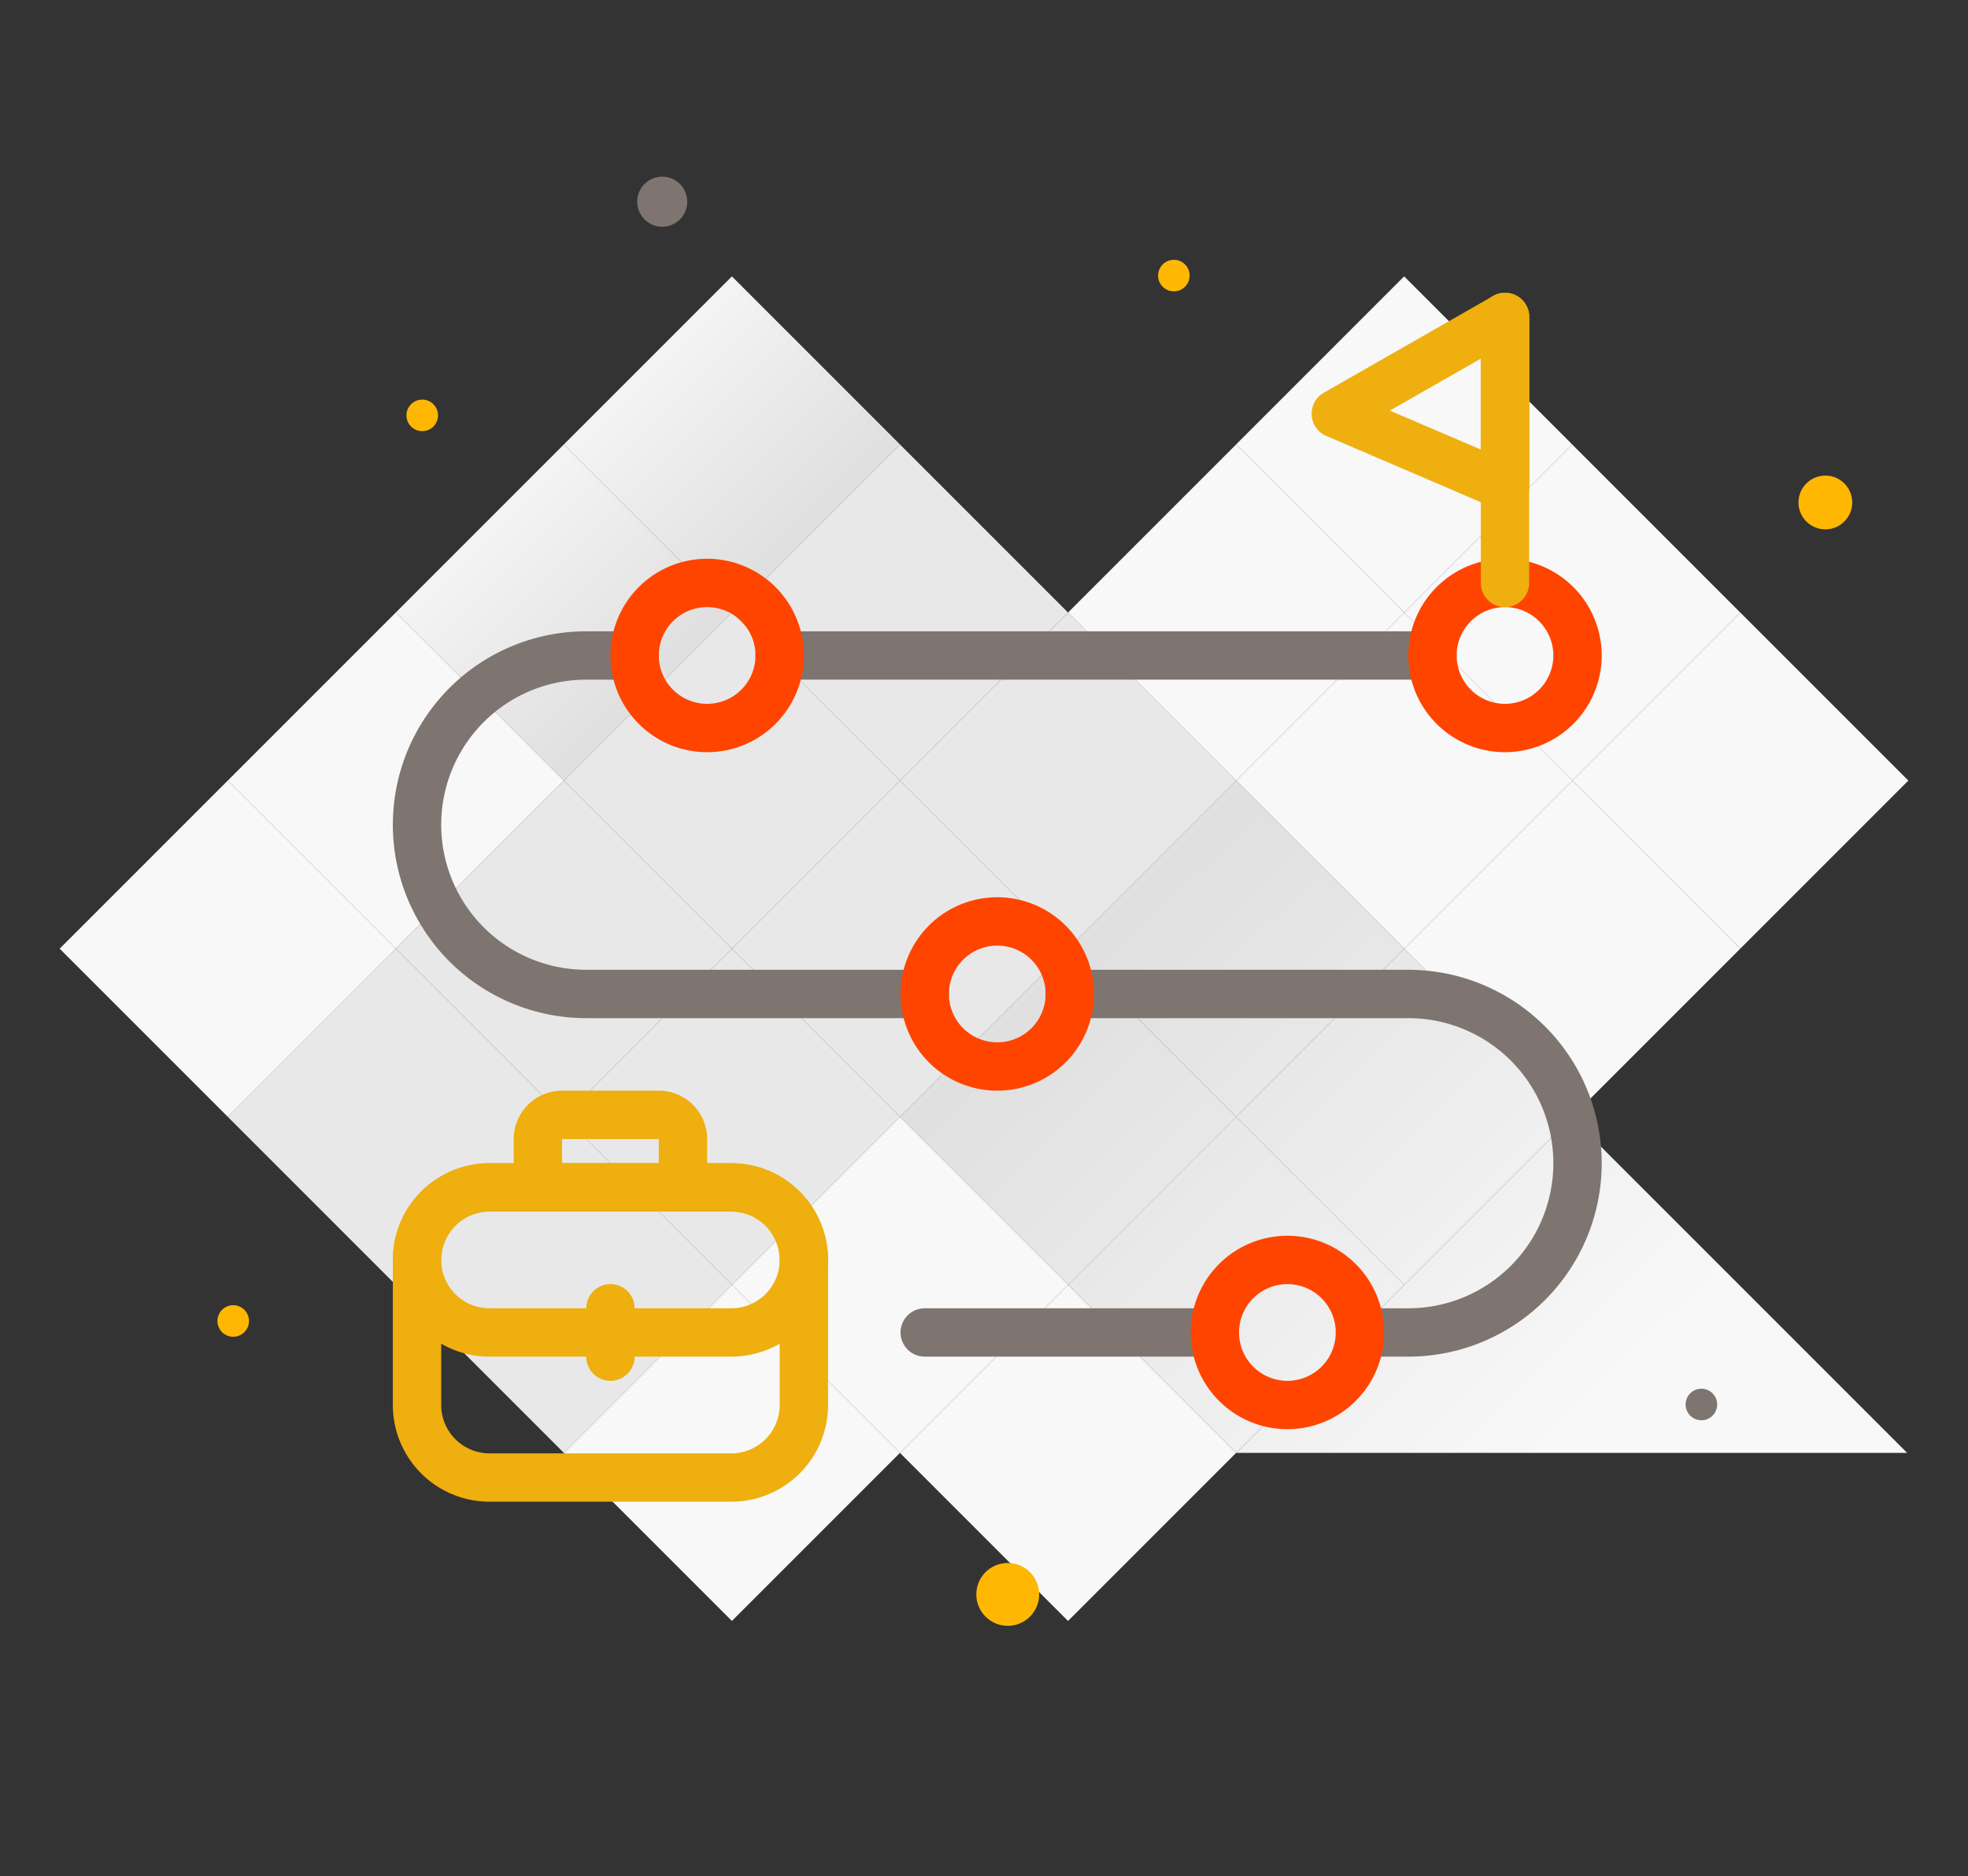
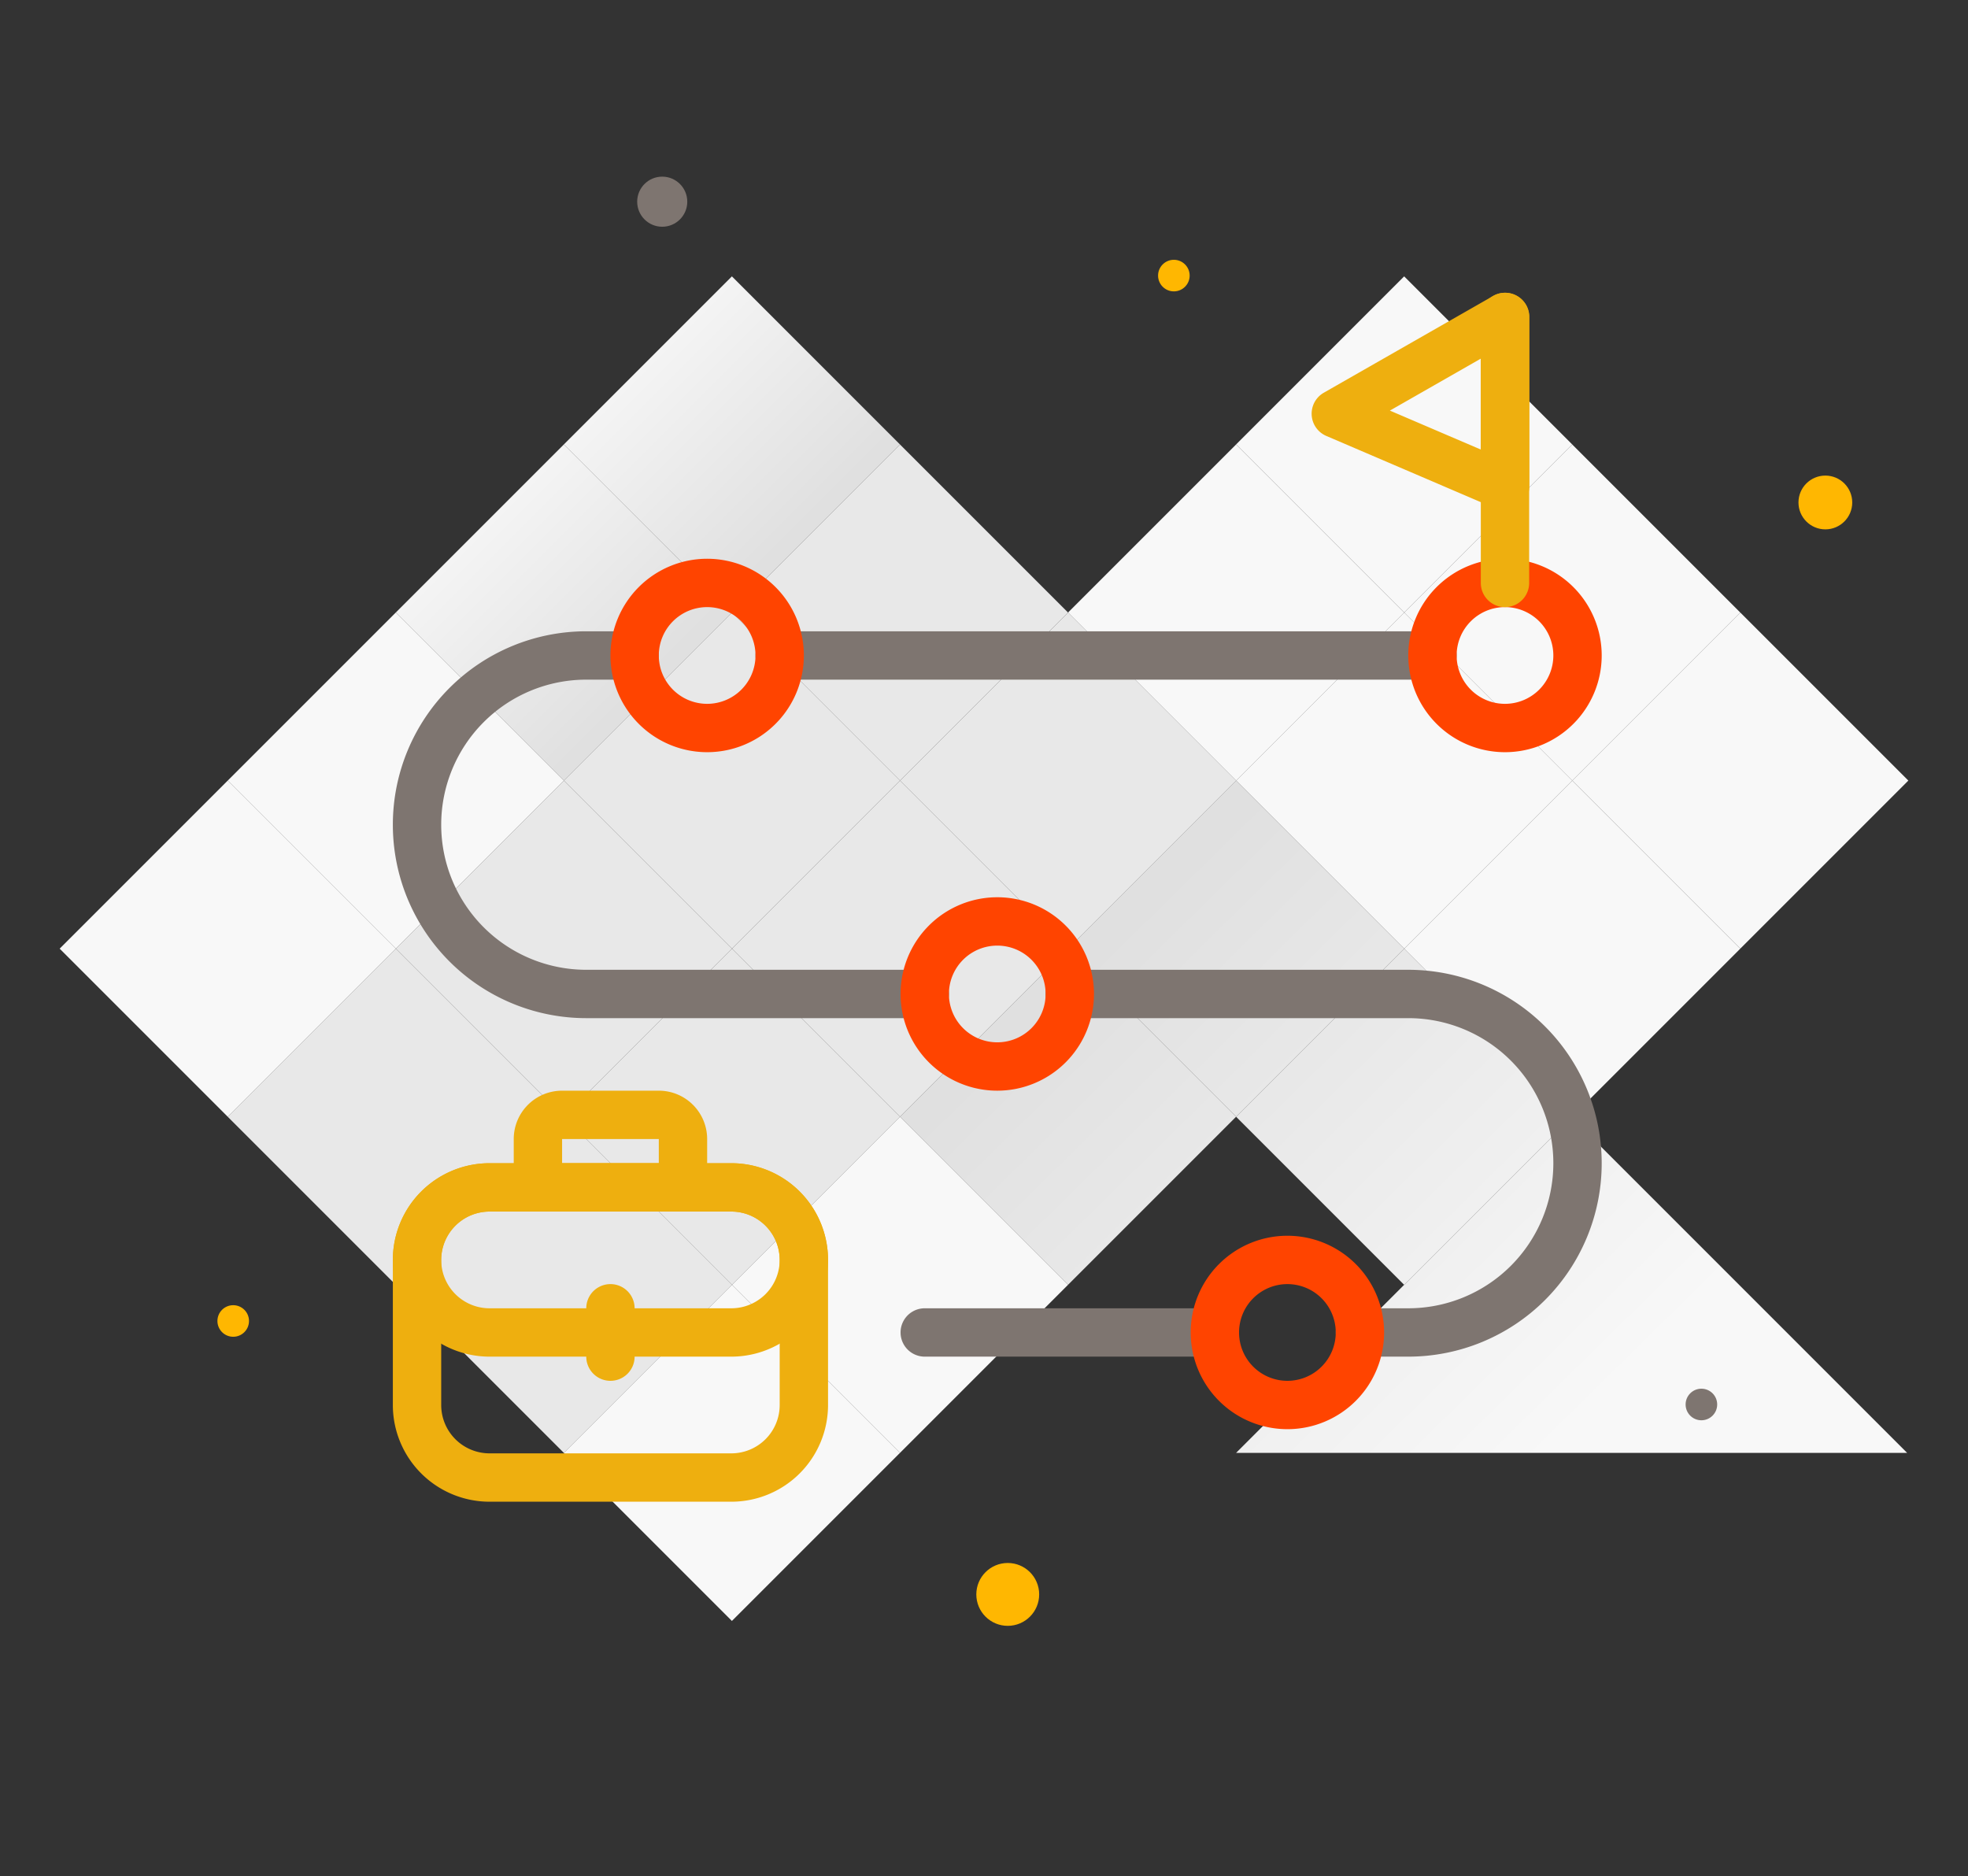
<svg xmlns="http://www.w3.org/2000/svg" xmlns:xlink="http://www.w3.org/1999/xlink" viewBox="0 0 814 776">
  <rect x="0" y="0" width="814" height="776" fill="#333333" stroke="none" />
  <defs>
    <style>.cls-1{fill:#f8f8f8;}.cls-2{fill:url(#Dégradé_sans_nom_18);}.cls-3{fill:url(#Dégradé_sans_nom_18-2);}.cls-4{fill:url(#Dégradé_sans_nom_18-3);}.cls-5{fill:url(#Dégradé_sans_nom_18-4);}.cls-6{fill:url(#Dégradé_sans_nom_18-5);}.cls-7{fill:#e8e8e8;}.cls-8{fill:url(#Dégradé_sans_nom_18-6);}.cls-9{fill:url(#Dégradé_sans_nom_18-7);}.cls-10{fill:#7e7570;}.cls-11{fill:#eeaf0f;}.cls-12{fill:#f40;}.cls-13{fill:#ffb701;}</style>
    <linearGradient id="Dégradé_sans_nom_18" x1="207.48" y1="2706.77" x2="403.61" y2="2906.01" gradientTransform="translate(-1621.33 -1306.5) rotate(-45)" gradientUnits="userSpaceOnUse">
      <stop offset="0" stop-color="#f8f8f8" />
      <stop offset="1" stop-color="#e0e0e0" />
    </linearGradient>
    <linearGradient id="Dégradé_sans_nom_18-2" x1="277.53" y1="2637.81" x2="473.67" y2="2837.05" gradientTransform="translate(-1690.85 -1138.68) rotate(-45)" xlink:href="#Dégradé_sans_nom_18" />
    <linearGradient id="Dégradé_sans_nom_18-3" x1="208.03" y1="2706.22" x2="404.16" y2="2905.47" gradientTransform="translate(-1789.15 -1376.02) rotate(-45)" xlink:href="#Dégradé_sans_nom_18" />
    <linearGradient id="Dégradé_sans_nom_18-4" x1="278.08" y1="2637.26" x2="474.22" y2="2836.51" gradientTransform="translate(-1858.67 -1208.2) rotate(-45)" xlink:href="#Dégradé_sans_nom_18" />
    <linearGradient id="Dégradé_sans_nom_18-5" x1="254.84" y1="135.94" x2="334.25" y2="215.34" gradientTransform="translate(646.78 99.74) rotate(135)" xlink:href="#Dégradé_sans_nom_18" />
    <linearGradient id="Dégradé_sans_nom_18-6" x1="241.8" y1="2672.98" x2="437.94" y2="2872.22" gradientTransform="translate(887.48 3269.44) rotate(180)" xlink:href="#Dégradé_sans_nom_18" />
    <linearGradient id="Dégradé_sans_nom_18-7" x1="185.33" y1="205.45" x2="264.74" y2="284.86" gradientTransform="translate(577.26 267.56) rotate(135)" xlink:href="#Dégradé_sans_nom_18" />
  </defs>
  <g id="Layer_6" data-name="Layer 6">
-     <rect class="cls-1" x="392.6" y="551.75" width="98.31" height="98.31" transform="translate(329.22 1338.18) rotate(-135)" />
    <rect class="cls-1" x="253.58" y="551.75" width="98.31" height="98.31" transform="translate(91.89 1239.87) rotate(-135)" />
    <rect class="cls-1" x="670.66" y="273.7" width="98.31" height="98.31" transform="translate(1000.5 1060.12) rotate(-135)" />
    <rect class="cls-1" x="601.14" y="343.21" width="98.31" height="98.31" transform="translate(832.68 1129.64) rotate(-135)" />
    <rect class="cls-2" x="531.63" y="412.72" width="98.31" height="98.31" transform="translate(664.86 1199.15) rotate(-135)" />
-     <rect class="cls-3" x="462.12" y="482.24" width="98.31" height="98.31" transform="translate(497.04 1268.66) rotate(-135)" />
    <rect class="cls-1" x="601.14" y="204.18" width="98.31" height="98.31" transform="translate(930.99 892.3) rotate(-135)" />
    <rect class="cls-1" x="531.63" y="273.7" width="98.31" height="98.31" transform="translate(763.17 961.82) rotate(-135)" />
    <rect class="cls-4" x="462.12" y="343.21" width="98.31" height="98.31" transform="translate(595.35 1031.33) rotate(-135)" />
    <rect class="cls-5" x="392.6" y="412.72" width="98.31" height="98.31" transform="translate(427.53 1100.84) rotate(-135)" />
    <rect class="cls-1" x="531.63" y="134.67" width="98.31" height="98.31" transform="translate(861.48 724.48) rotate(-135)" />
    <rect class="cls-6" x="253.58" y="134.67" width="98.31" height="98.31" transform="translate(386.81 527.87) rotate(-135)" />
    <rect class="cls-7" x="323.09" y="204.18" width="98.31" height="98.31" transform="translate(456.32 695.69) rotate(-135)" />
    <rect class="cls-1" x="462.12" y="204.18" width="98.31" height="98.31" transform="translate(693.66 794) rotate(-135)" />
    <rect class="cls-7" x="392.6" y="273.7" width="98.31" height="98.31" transform="translate(525.84 863.51) rotate(-135)" />
    <rect class="cls-1" x="323.09" y="482.24" width="98.31" height="98.31" transform="translate(259.71 1170.36) rotate(-135)" />
    <rect class="cls-7" x="323.09" y="343.21" width="98.31" height="98.31" transform="translate(358.02 933.02) rotate(-135)" />
    <rect class="cls-7" x="253.58" y="412.72" width="98.31" height="98.31" transform="translate(190.2 1002.54) rotate(-135)" />
    <rect class="cls-7" x="184.06" y="482.24" width="98.31" height="98.31" transform="translate(22.38 1072.05) rotate(-135)" />
    <polygon class="cls-8" points="511.27 600.9 650.05 462.13 788.82 600.9 511.27 600.9" />
    <rect class="cls-7" x="253.58" y="273.7" width="98.31" height="98.31" transform="translate(288.5 765.2) rotate(-135)" />
    <rect class="cls-7" x="184.06" y="343.21" width="98.31" height="98.31" transform="translate(120.68 834.72) rotate(-135)" />
    <rect class="cls-7" x="114.55" y="412.72" width="98.31" height="98.31" transform="translate(-47.14 904.23) rotate(-135)" />
    <rect class="cls-9" x="184.06" y="204.18" width="98.31" height="98.31" transform="translate(218.99 597.38) rotate(-135)" />
    <rect class="cls-1" x="114.55" y="273.7" width="98.31" height="98.31" transform="translate(51.17 666.9) rotate(-135)" />
    <rect class="cls-1" x="45.04" y="343.21" width="98.31" height="98.31" transform="translate(-116.65 736.41) rotate(-135)" />
  </g>
  <g id="Calque_6" data-name="Calque 6">
    <path class="cls-10" d="M382.49,421.1h-140a80,80,0,1,1,0-160h20a10,10,0,0,1,0,20h-20a60,60,0,0,0,0,120h140a10,10,0,0,1,0,20Z" />
    <path class="cls-10" d="M502.49,561.1h-120a10,10,0,0,1,0-20h120a10,10,0,1,1,0,20Z" />
    <path class="cls-10" d="M582.49,561.1h-20a10,10,0,0,1,0-20h20a60,60,0,1,0,0-120h-140a10,10,0,0,1,0-20h140a80,80,0,0,1,0,160Z" />
    <path class="cls-10" d="M592.49,281.1h-270a10,10,0,0,1,0-20h270a10,10,0,0,1,0,20Z" />
    <path class="cls-11" d="M302.49,621.1h-100a40,40,0,0,1-40-40v-60a40,40,0,0,1,40-40h100a40,40,0,0,1,40,40v60A40,40,0,0,1,302.49,621.1Zm-100-120a20,20,0,0,0-20,20v60a20,20,0,0,0,20,20h100a20,20,0,0,0,20-20v-60a20,20,0,0,0-20-20Z" />
    <path class="cls-11" d="M302.49,561.1h-100a40,40,0,0,1,0-80h100a40,40,0,0,1,0,80Zm-100-60a20,20,0,0,0,0,40h100a20,20,0,0,0,0-40Z" />
    <path class="cls-11" d="M282.49,501.1h-60a10,10,0,0,1-10-10v-20a20,20,0,0,1,20-20h40a20,20,0,0,1,20,20v20A10,10,0,0,1,282.49,501.1Zm-50-20h40v-10h-40Z" />
    <path class="cls-11" d="M252.49,571.1a10,10,0,0,1-10-10v-20a10,10,0,0,1,20,0v20A10,10,0,0,1,252.49,571.1Z" />
    <path class="cls-12" d="M532.49,591.1a40,40,0,1,1,40-40A40,40,0,0,1,532.49,591.1Zm0-60a20,20,0,1,0,20,20A20,20,0,0,0,532.49,531.1Z" />
    <path class="cls-12" d="M412.49,451.1a40,40,0,1,1,40-40A40,40,0,0,1,412.49,451.1Zm0-60a20,20,0,1,0,20,20A20,20,0,0,0,412.49,391.1Z" />
    <path class="cls-12" d="M292.49,311.1a40,40,0,1,1,40-40A40,40,0,0,1,292.49,311.1Zm0-60a20,20,0,1,0,20,20A20,20,0,0,0,292.49,251.1Z" />
    <path class="cls-12" d="M622.49,311.1a40,40,0,1,1,40-40A40,40,0,0,1,622.49,311.1Zm0-60a20,20,0,1,0,20,20A20,20,0,0,0,622.49,251.1Z" />
    <path class="cls-11" d="M622.49,251.1a10,10,0,0,1-10-10v-110a10,10,0,0,1,20,0v110A10,10,0,0,1,622.49,251.1Z" />
    <path class="cls-11" d="M622.49,211.1a10,10,0,0,1-3.93-.81l-70-30a10,10,0,0,1-1-17.87l70-40a10,10,0,0,1,15,8.68v70a10,10,0,0,1-10,10Zm-47.61-41.28,37.61,16.11v-37.6Z" />
  </g>
  <g id="Calque_7" data-name="Calque 7">
    <circle class="cls-13" cx="485.53" cy="113.98" r="6.53" />
    <circle class="cls-13" cx="96.46" cy="546.35" r="6.53" />
-     <circle class="cls-13" cx="174.65" cy="171.8" r="6.53" />
    <circle class="cls-13" cx="416.82" cy="659.44" r="13" />
    <circle class="cls-10" cx="273.91" cy="83.42" r="10.36" />
    <circle class="cls-13" cx="755" cy="207.82" r="11.12" />
    <circle class="cls-10" cx="703.73" cy="580.89" r="6.53" />
  </g>
</svg>